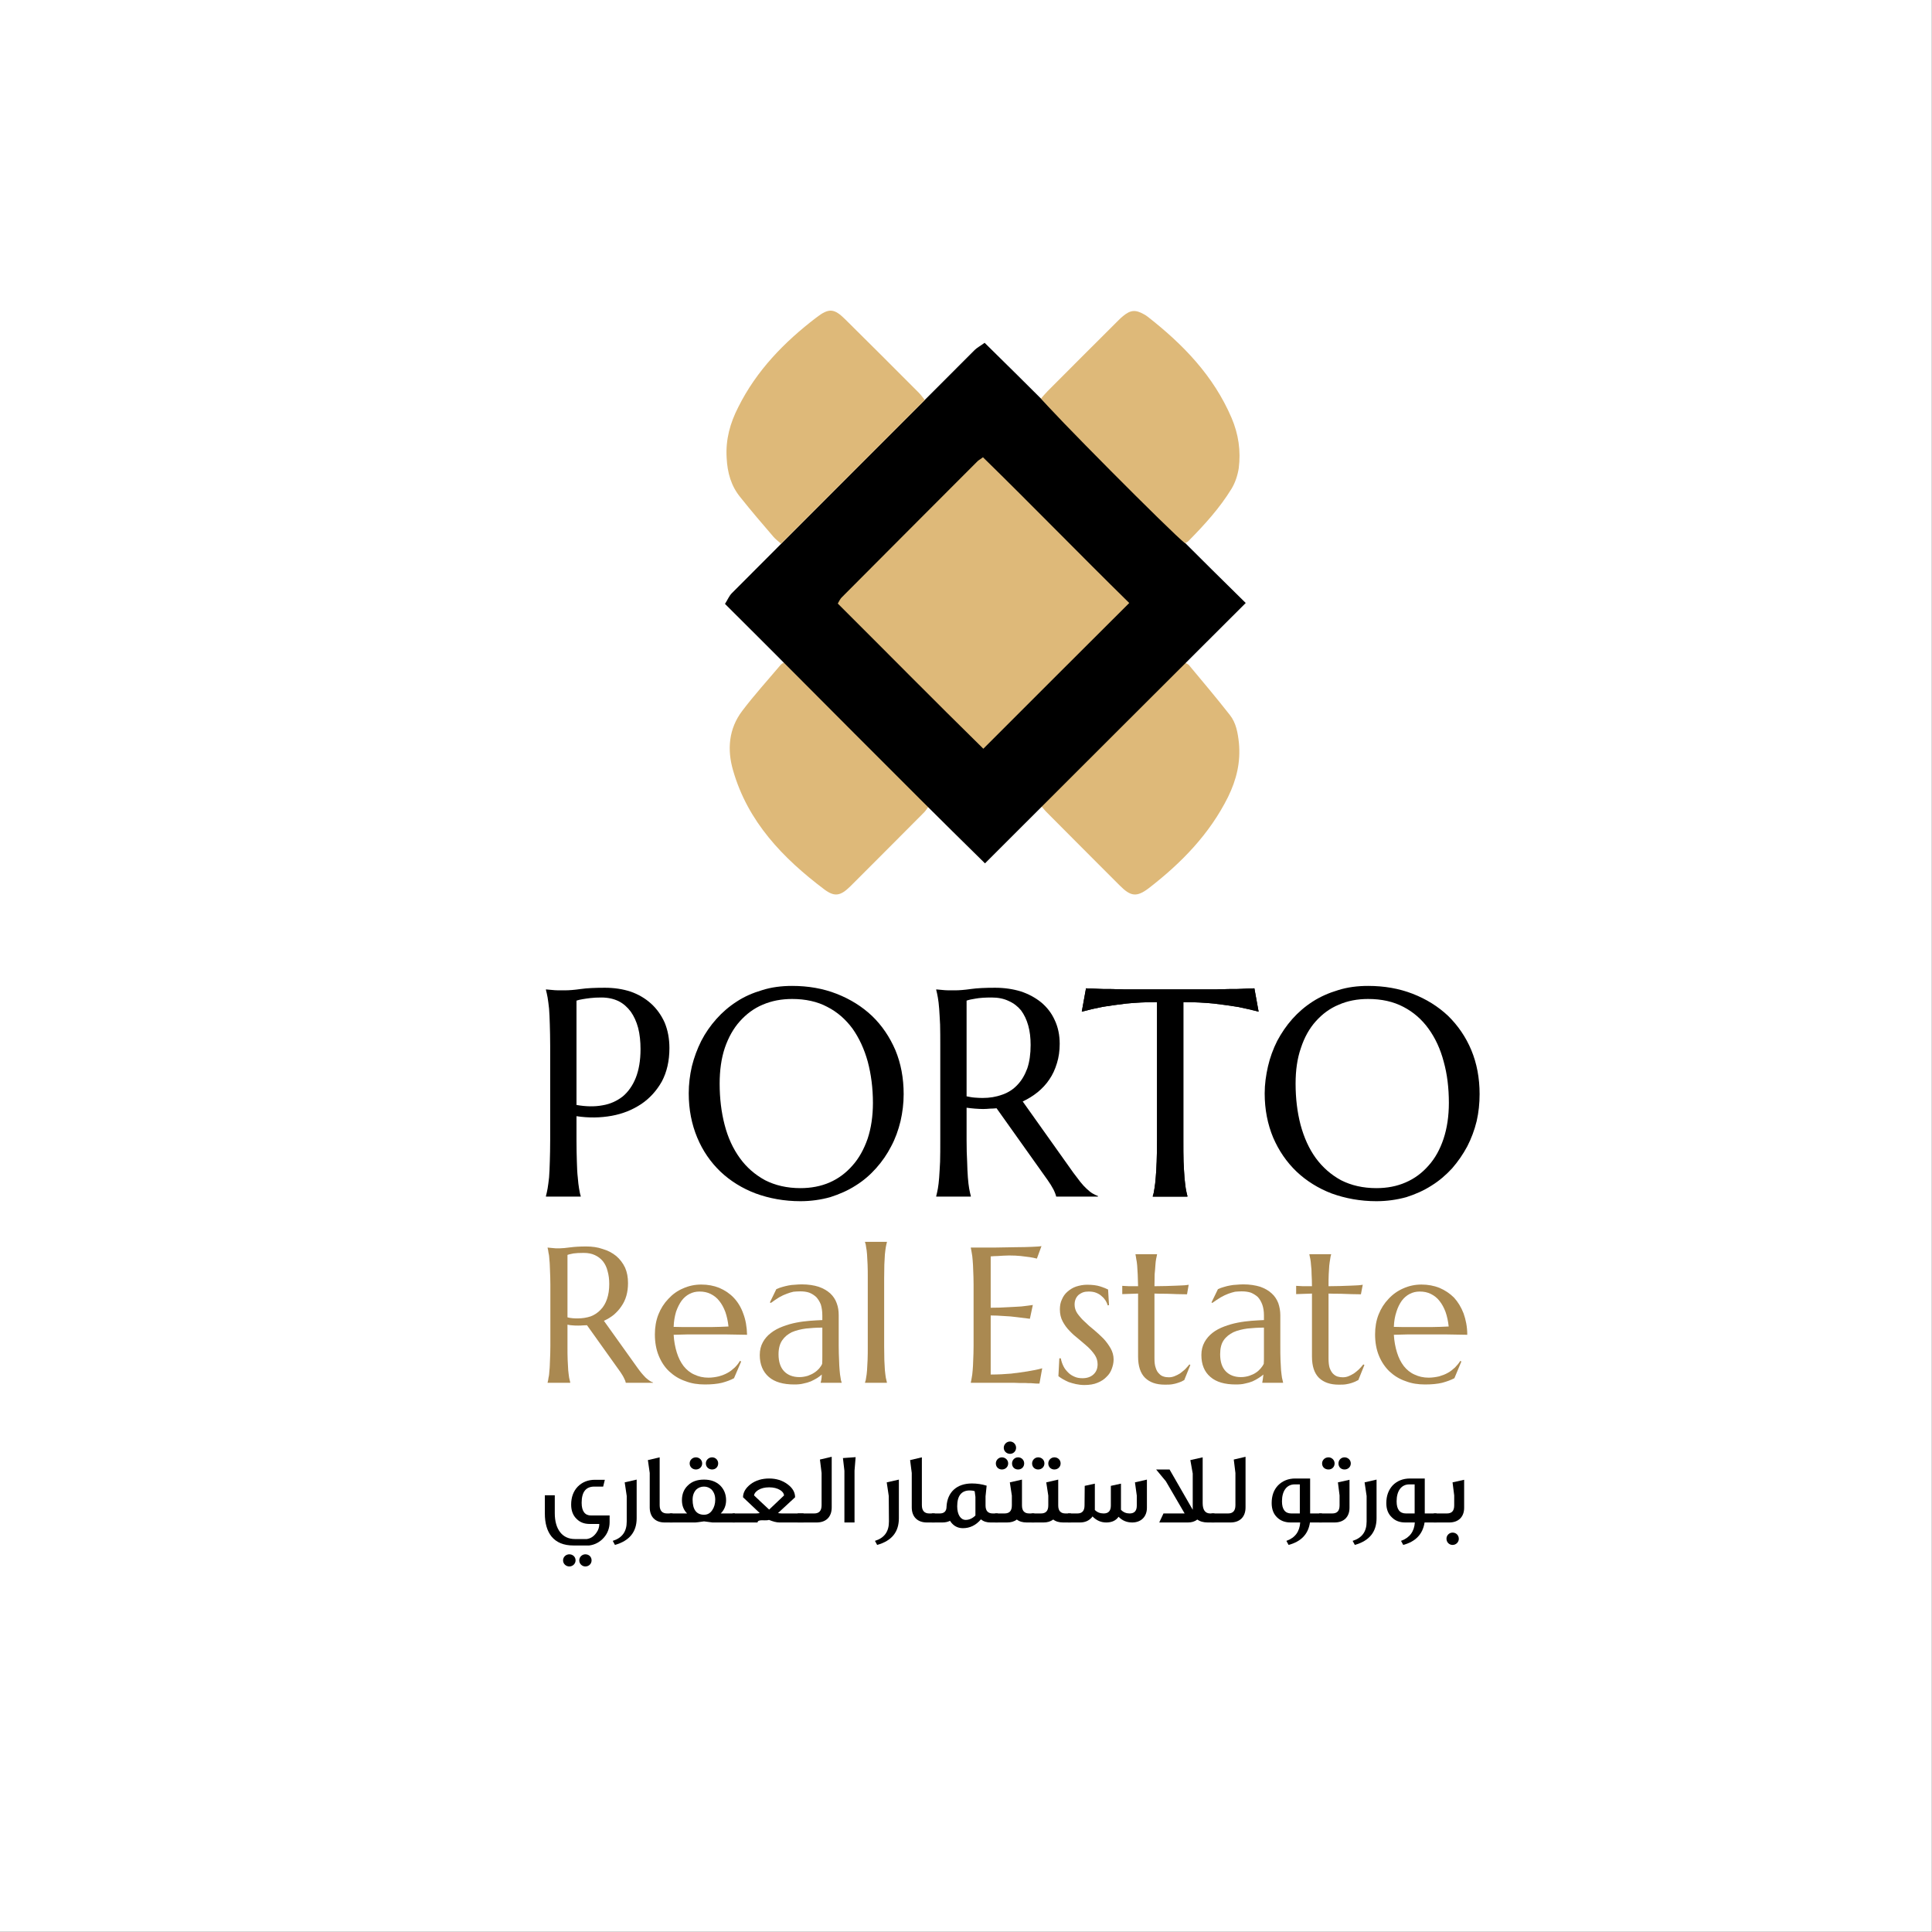
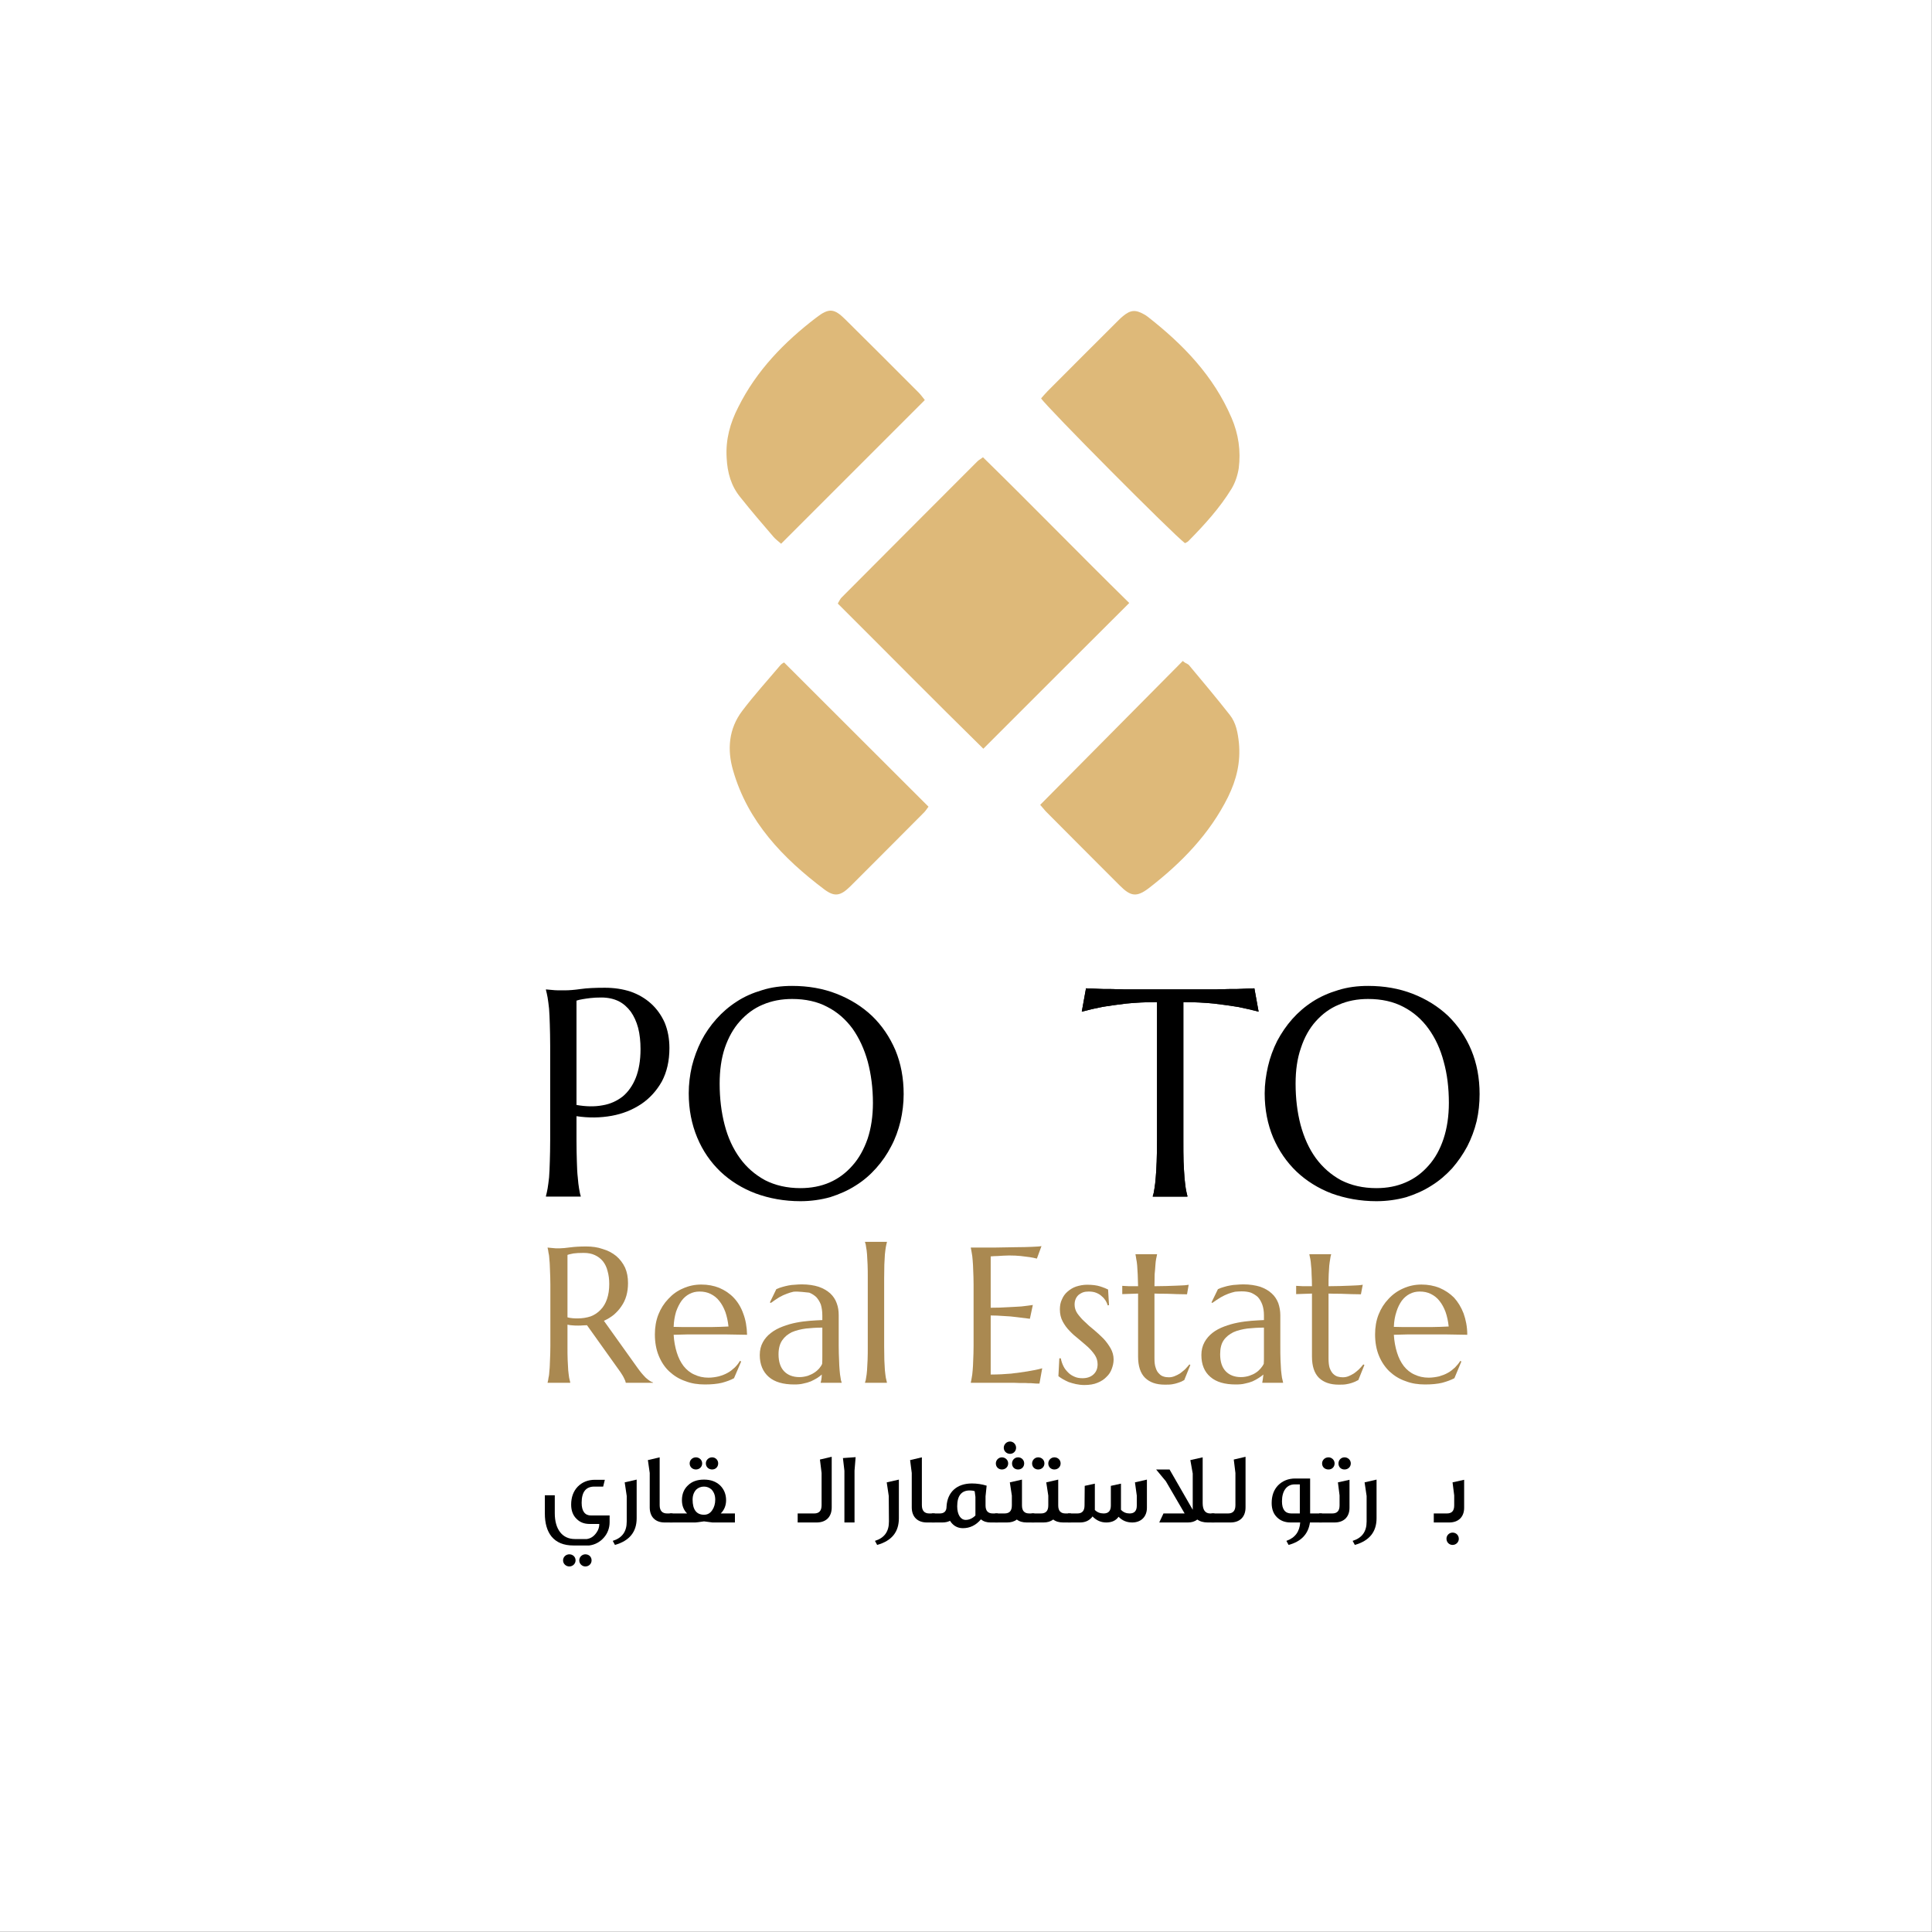
<svg xmlns="http://www.w3.org/2000/svg" fill="none" fill-rule="evenodd" stroke="black" stroke-width="0.501" stroke-linejoin="bevel" stroke-miterlimit="10" font-family="Times New Roman" font-size="16" style="font-variant-ligatures:none" version="1.1" overflow="visible" width="104.996pt" height="104.995pt" viewBox="1230.82 -5851.18 104.996 104.995">
  <rect x="1230.82" y="-5851.18" width="104.996" height="104.995" fill="#333333" stroke="none" />
  <defs>
	</defs>
  <g id="Page background" transform="scale(1 -1)" />
  <g id="MouseOff" transform="scale(1 -1)">
    <g id="Group" stroke-linejoin="miter" stroke-linecap="round" stroke="none">
      <rect x="-52.497" y="-52.498" width="104.994" height="104.996" transform="translate(1283.31 5798.69) rotate(90)" fill="#ffffff" stroke-width="0.131" />
      <g id="Group_1" fill-rule="nonzero" stroke-width="0.069">
        <path d="M 1273.43,5815.18 C 1276.07,5812.55 1278.65,5809.96 1281.28,5807.34 C 1281.22,5807.27 1281.14,5807.13 1281.04,5807.03 C 1279.71,5805.69 1278.37,5804.35 1277.03,5803.01 C 1276.5,5802.49 1276.18,5802.42 1275.61,5802.85 C 1273.37,5804.54 1271.46,5806.52 1270.66,5809.31 C 1270.33,5810.44 1270.42,5811.58 1271.16,5812.55 C 1271.81,5813.41 1272.53,5814.2 1273.23,5815.03 C 1273.29,5815.1 1273.38,5815.15 1273.43,5815.18 Z" fill="#deb979" marker-start="none" marker-end="none" />
        <path d="M 1287.35,5807.44 C 1289.96,5810.07 1292.53,5812.67 1295.1,5815.26 C 1295.14,5815.22 1295.19,5815.19 1295.23,5815.16 C 1295.3,5815.12 1295.38,5815.09 1295.43,5815.04 C 1296.18,5814.14 1296.94,5813.24 1297.66,5812.32 C 1298,5811.89 1298.09,5811.35 1298.15,5810.81 C 1298.25,5809.76 1298.02,5808.81 1297.56,5807.87 C 1296.55,5805.84 1295.01,5804.27 1293.25,5802.91 C 1292.59,5802.41 1292.27,5802.46 1291.68,5803.05 C 1290.36,5804.37 1289.04,5805.69 1287.72,5807.02 C 1287.62,5807.11 1287.54,5807.23 1287.35,5807.44 Z" fill="#deb979" marker-start="none" marker-end="none" />
-         <path d="M 1298.52,5818.41 C 1293.75,5813.65 1289.1,5809.01 1284.35,5804.26 C 1279.55,5808.97 1274.93,5813.68 1270.22,5818.36 C 1270.37,5818.6 1270.45,5818.8 1270.59,5818.94 C 1274.99,5823.35 1279.39,5827.76 1283.79,5832.16 C 1283.91,5832.28 1284.07,5832.36 1284.33,5832.55 C 1289.05,5827.92 1293.65,5823.19 1298.52,5818.41 Z" fill="#000000" marker-start="none" marker-end="none" />
        <path d="M 1292.19,5818.41 C 1289.52,5815.75 1286.92,5813.15 1284.26,5810.49 C 1281.57,5813.13 1278.98,5815.76 1276.35,5818.38 C 1276.43,5818.52 1276.48,5818.63 1276.56,5818.71 C 1279.01,5821.18 1281.48,5823.64 1283.94,5826.11 C 1284.01,5826.18 1284.1,5826.22 1284.24,5826.33 C 1286.89,5823.74 1289.46,5821.09 1292.19,5818.41 Z" fill="#deb979" marker-start="none" marker-end="none" />
        <path d="M 1295.22,5821.66 C 1294.57,5822.14 1287.65,5829.11 1287.4,5829.53 C 1287.51,5829.65 1287.62,5829.79 1287.75,5829.92 C 1289.02,5831.2 1290.31,5832.48 1291.59,5833.76 C 1291.67,5833.84 1291.76,5833.93 1291.85,5834 C 1292.26,5834.34 1292.53,5834.36 1292.99,5834.1 C 1293.06,5834.06 1293.13,5834.02 1293.19,5833.97 C 1295.11,5832.47 1296.77,5830.76 1297.75,5828.47 C 1298.13,5827.58 1298.26,5826.67 1298.14,5825.73 C 1298.08,5825.35 1297.95,5824.95 1297.75,5824.62 C 1297.1,5823.56 1296.27,5822.65 1295.4,5821.77 C 1295.36,5821.73 1295.3,5821.7 1295.22,5821.66 Z" fill="#deb979" marker-start="none" marker-end="none" />
        <path d="M 1281.08,5829.44 C 1278.46,5826.82 1275.88,5824.24 1273.27,5821.63 C 1273.09,5821.79 1272.96,5821.88 1272.86,5822 C 1272.25,5822.71 1271.64,5823.42 1271.06,5824.15 C 1270.55,5824.77 1270.35,5825.49 1270.31,5826.3 C 1270.25,5827.3 1270.5,5828.19 1270.94,5829.05 C 1271.93,5831.04 1273.44,5832.59 1275.18,5833.92 C 1275.88,5834.46 1276.16,5834.42 1276.78,5833.8 C 1278.11,5832.49 1279.43,5831.16 1280.75,5829.84 C 1280.85,5829.74 1280.93,5829.63 1281.08,5829.44 Z" fill="#deb979" marker-start="none" marker-end="none" />
        <path d="M 1260.49,5797.41 C 1260.6,5797.4 1260.7,5797.39 1260.82,5797.38 C 1260.92,5797.37 1261.03,5797.36 1261.15,5797.36 C 1261.28,5797.36 1261.41,5797.36 1261.54,5797.36 C 1261.74,5797.36 1262.02,5797.38 1262.37,5797.43 C 1262.71,5797.48 1263.16,5797.5 1263.69,5797.5 C 1264.2,5797.5 1264.66,5797.43 1265.09,5797.29 C 1265.52,5797.14 1265.89,5796.92 1266.2,5796.64 C 1266.51,5796.36 1266.76,5796.01 1266.94,5795.61 C 1267.11,5795.2 1267.2,5794.74 1267.2,5794.22 C 1267.2,5793.52 1267.06,5792.92 1266.79,5792.41 C 1266.51,5791.91 1266.13,5791.49 1265.67,5791.18 C 1265.2,5790.87 1264.67,5790.65 1264.06,5790.54 C 1263.45,5790.43 1262.81,5790.42 1262.15,5790.52 L 1262.15,5789.22 C 1262.15,5788.77 1262.16,5788.38 1262.17,5788.05 C 1262.18,5787.72 1262.19,5787.43 1262.22,5787.19 C 1262.24,5786.95 1262.26,5786.75 1262.29,5786.59 C 1262.32,5786.43 1262.34,5786.29 1262.38,5786.18 L 1262.38,5786.15 L 1260.49,5786.15 L 1260.49,5786.18 C 1260.52,5786.29 1260.55,5786.43 1260.58,5786.59 C 1260.61,5786.75 1260.63,5786.95 1260.66,5787.19 C 1260.68,5787.43 1260.69,5787.72 1260.7,5788.05 C 1260.71,5788.38 1260.72,5788.77 1260.72,5789.22 L 1260.72,5794.33 C 1260.72,5794.77 1260.71,5795.16 1260.7,5795.5 C 1260.69,5795.83 1260.68,5796.12 1260.66,5796.36 C 1260.63,5796.61 1260.61,5796.81 1260.58,5796.97 C 1260.55,5797.13 1260.52,5797.27 1260.49,5797.38 L 1260.49,5797.41 Z M 1262.15,5791.13 C 1262.66,5791.04 1263.13,5791.03 1263.56,5791.11 C 1263.99,5791.18 1264.35,5791.35 1264.66,5791.59 C 1264.96,5791.84 1265.2,5792.18 1265.37,5792.6 C 1265.54,5793.03 1265.63,5793.55 1265.63,5794.16 C 1265.63,5794.58 1265.59,5794.97 1265.5,5795.32 C 1265.41,5795.66 1265.27,5795.96 1265.1,5796.2 C 1264.92,5796.44 1264.7,5796.64 1264.44,5796.77 C 1264.17,5796.9 1263.86,5796.97 1263.5,5796.97 C 1263.28,5796.97 1263.08,5796.96 1262.91,5796.94 C 1262.74,5796.92 1262.6,5796.9 1262.49,5796.88 C 1262.35,5796.86 1262.24,5796.83 1262.15,5796.8 L 1262.15,5791.13 Z" fill="#000000" marker-start="none" marker-end="none" />
        <path d="M 1273.87,5797.6 C 1274.74,5797.6 1275.55,5797.46 1276.29,5797.17 C 1277.03,5796.88 1277.67,5796.48 1278.21,5795.97 C 1278.75,5795.45 1279.17,5794.83 1279.48,5794.11 C 1279.78,5793.39 1279.93,5792.59 1279.93,5791.72 C 1279.93,5791.22 1279.87,5790.73 1279.76,5790.25 C 1279.64,5789.76 1279.48,5789.31 1279.25,5788.88 C 1279.03,5788.45 1278.76,5788.06 1278.43,5787.69 C 1278.11,5787.33 1277.74,5787.01 1277.32,5786.75 C 1276.9,5786.48 1276.44,5786.28 1275.94,5786.12 C 1275.44,5785.98 1274.89,5785.9 1274.32,5785.9 C 1273.44,5785.9 1272.63,5786.05 1271.89,5786.32 C 1271.15,5786.6 1270.51,5787 1269.97,5787.51 C 1269.43,5788.03 1269.01,5788.64 1268.71,5789.36 C 1268.41,5790.08 1268.25,5790.88 1268.25,5791.76 C 1268.25,5792.26 1268.31,5792.75 1268.42,5793.23 C 1268.54,5793.71 1268.71,5794.17 1268.93,5794.61 C 1269.15,5795.04 1269.43,5795.44 1269.75,5795.8 C 1270.07,5796.16 1270.44,5796.48 1270.86,5796.75 C 1271.27,5797.02 1271.73,5797.22 1272.24,5797.37 C 1272.74,5797.53 1273.29,5797.6 1273.87,5797.6 Z M 1274.32,5786.61 C 1274.89,5786.61 1275.43,5786.71 1275.91,5786.92 C 1276.39,5787.13 1276.8,5787.44 1277.15,5787.84 C 1277.5,5788.23 1277.77,5788.72 1277.97,5789.29 C 1278.16,5789.86 1278.26,5790.52 1278.26,5791.24 C 1278.26,5792.05 1278.16,5792.8 1277.98,5793.48 C 1277.79,5794.17 1277.51,5794.77 1277.15,5795.28 C 1276.78,5795.78 1276.33,5796.18 1275.78,5796.46 C 1275.24,5796.75 1274.59,5796.89 1273.87,5796.89 C 1273.29,5796.89 1272.76,5796.79 1272.27,5796.58 C 1271.79,5796.38 1271.38,5796.07 1271.03,5795.68 C 1270.68,5795.29 1270.41,5794.81 1270.21,5794.23 C 1270.02,5793.66 1269.93,5793.01 1269.93,5792.29 C 1269.93,5791.49 1270.02,5790.74 1270.2,5790.05 C 1270.38,5789.35 1270.66,5788.75 1271.03,5788.24 C 1271.39,5787.74 1271.85,5787.34 1272.4,5787.04 C 1272.95,5786.76 1273.59,5786.61 1274.32,5786.61 Z" fill="#000000" marker-start="none" marker-end="none" />
-         <path d="M 1283.35,5789.22 C 1283.35,5788.77 1283.36,5788.38 1283.38,5788.05 C 1283.39,5787.72 1283.4,5787.43 1283.42,5787.19 C 1283.44,5786.95 1283.46,5786.75 1283.49,5786.59 C 1283.52,5786.43 1283.55,5786.29 1283.58,5786.18 L 1283.58,5786.15 L 1281.7,5786.15 L 1281.7,5786.18 C 1281.73,5786.29 1281.76,5786.43 1281.79,5786.59 C 1281.82,5786.75 1281.84,5786.95 1281.86,5787.19 C 1281.88,5787.43 1281.89,5787.72 1281.91,5788.05 C 1281.92,5788.38 1281.92,5788.77 1281.92,5789.22 L 1281.92,5794.33 C 1281.92,5794.77 1281.92,5795.16 1281.91,5795.5 C 1281.89,5795.83 1281.88,5796.12 1281.86,5796.36 C 1281.84,5796.6 1281.82,5796.8 1281.79,5796.96 C 1281.76,5797.13 1281.73,5797.27 1281.7,5797.38 L 1281.7,5797.41 L 1282.03,5797.38 C 1282.13,5797.37 1282.24,5797.36 1282.36,5797.36 C 1282.48,5797.36 1282.61,5797.36 1282.75,5797.36 C 1282.94,5797.36 1283.22,5797.38 1283.57,5797.43 C 1283.92,5797.48 1284.36,5797.5 1284.9,5797.5 C 1285.41,5797.5 1285.87,5797.43 1286.3,5797.3 C 1286.72,5797.16 1287.09,5796.96 1287.41,5796.7 C 1287.72,5796.44 1287.97,5796.12 1288.14,5795.74 C 1288.32,5795.36 1288.41,5794.93 1288.41,5794.45 C 1288.41,5794.07 1288.36,5793.72 1288.26,5793.4 C 1288.16,5793.07 1288.03,5792.78 1287.85,5792.52 C 1287.68,5792.26 1287.46,5792.03 1287.22,5791.83 C 1286.97,5791.63 1286.7,5791.46 1286.4,5791.32 L 1289.15,5787.45 C 1289.29,5787.26 1289.42,5787.09 1289.53,5786.95 C 1289.65,5786.8 1289.76,5786.68 1289.87,5786.58 C 1289.98,5786.48 1290.08,5786.39 1290.18,5786.33 C 1290.28,5786.27 1290.38,5786.22 1290.49,5786.18 L 1290.49,5786.15 L 1288.22,5786.15 C 1288.2,5786.24 1288.15,5786.38 1288.07,5786.54 C 1287.98,5786.71 1287.88,5786.87 1287.76,5787.04 L 1284.98,5790.95 C 1284.86,5790.94 1284.74,5790.93 1284.62,5790.93 C 1284.5,5790.92 1284.38,5790.91 1284.25,5790.91 C 1284.11,5790.91 1283.96,5790.92 1283.81,5790.93 C 1283.66,5790.94 1283.51,5790.96 1283.35,5790.98 L 1283.35,5789.22 Z M 1283.35,5791.6 C 1283.5,5791.57 1283.64,5791.54 1283.79,5791.53 C 1283.93,5791.52 1284.08,5791.51 1284.21,5791.51 C 1284.61,5791.51 1284.96,5791.57 1285.29,5791.69 C 1285.61,5791.8 1285.89,5791.98 1286.12,5792.23 C 1286.35,5792.47 1286.52,5792.77 1286.65,5793.12 C 1286.77,5793.48 1286.83,5793.9 1286.83,5794.39 C 1286.83,5794.78 1286.79,5795.13 1286.7,5795.45 C 1286.61,5795.77 1286.48,5796.04 1286.31,5796.27 C 1286.13,5796.49 1285.91,5796.66 1285.64,5796.78 C 1285.37,5796.91 1285.06,5796.97 1284.71,5796.97 C 1284.34,5796.97 1284.06,5796.95 1283.84,5796.91 C 1283.63,5796.88 1283.46,5796.84 1283.35,5796.8 L 1283.35,5791.6 Z" fill="#000000" marker-start="none" marker-end="none" />
        <path d="M 1293.7,5796.72 C 1293.08,5796.72 1292.52,5796.69 1292.02,5796.64 C 1291.53,5796.58 1291.09,5796.52 1290.73,5796.46 C 1290.32,5796.38 1289.94,5796.29 1289.61,5796.2 L 1289.84,5797.47 C 1289.9,5797.46 1290,5797.46 1290.12,5797.46 C 1290.25,5797.45 1290.39,5797.45 1290.54,5797.44 C 1290.7,5797.43 1290.86,5797.43 1291.03,5797.43 C 1291.2,5797.43 1291.36,5797.43 1291.51,5797.42 C 1291.67,5797.42 1291.8,5797.42 1291.92,5797.41 C 1292.04,5797.41 1292.12,5797.41 1292.17,5797.41 L 1296.66,5797.41 C 1296.71,5797.41 1296.8,5797.41 1296.91,5797.41 C 1297.03,5797.42 1297.17,5797.42 1297.31,5797.42 C 1297.47,5797.43 1297.63,5797.43 1297.8,5797.43 C 1297.97,5797.43 1298.13,5797.43 1298.29,5797.44 C 1298.44,5797.45 1298.58,5797.45 1298.71,5797.46 C 1298.83,5797.46 1298.93,5797.46 1298.99,5797.47 L 1299.22,5796.2 C 1298.88,5796.29 1298.5,5796.38 1298.09,5796.46 C 1297.72,5796.52 1297.3,5796.58 1296.8,5796.64 C 1296.3,5796.69 1295.74,5796.72 1295.13,5796.72 L 1295.13,5789.22 C 1295.13,5788.77 1295.13,5788.38 1295.14,5788.05 C 1295.16,5787.72 1295.17,5787.43 1295.19,5787.19 C 1295.21,5786.95 1295.24,5786.75 1295.26,5786.59 C 1295.29,5786.43 1295.32,5786.29 1295.35,5786.18 L 1295.35,5786.15 L 1293.47,5786.15 L 1293.47,5786.18 C 1293.51,5786.29 1293.54,5786.43 1293.56,5786.59 C 1293.59,5786.75 1293.61,5786.95 1293.63,5787.19 C 1293.65,5787.43 1293.67,5787.72 1293.68,5788.05 C 1293.69,5788.38 1293.7,5788.77 1293.7,5789.22 L 1293.7,5796.72 Z" fill="#000000" marker-start="none" marker-end="none" />
        <path d="M 1305.17,5797.6 C 1306.05,5797.6 1306.85,5797.46 1307.6,5797.17 C 1308.34,5796.88 1308.98,5796.48 1309.52,5795.97 C 1310.05,5795.45 1310.48,5794.83 1310.78,5794.11 C 1311.08,5793.39 1311.23,5792.59 1311.23,5791.72 C 1311.23,5791.22 1311.18,5790.73 1311.07,5790.25 C 1310.95,5789.76 1310.78,5789.31 1310.56,5788.88 C 1310.33,5788.45 1310.06,5788.06 1309.74,5787.69 C 1309.41,5787.33 1309.04,5787.01 1308.62,5786.75 C 1308.2,5786.48 1307.75,5786.28 1307.25,5786.12 C 1306.74,5785.98 1306.2,5785.9 1305.62,5785.9 C 1304.75,5785.9 1303.94,5786.05 1303.19,5786.32 C 1302.46,5786.6 1301.82,5787 1301.28,5787.51 C 1300.74,5788.03 1300.32,5788.64 1300.01,5789.36 C 1299.71,5790.08 1299.55,5790.88 1299.55,5791.76 C 1299.55,5792.26 1299.62,5792.75 1299.73,5793.23 C 1299.84,5793.71 1300.01,5794.17 1300.23,5794.61 C 1300.46,5795.04 1300.73,5795.44 1301.05,5795.8 C 1301.37,5796.16 1301.74,5796.48 1302.16,5796.75 C 1302.58,5797.02 1303.04,5797.22 1303.54,5797.37 C 1304.05,5797.53 1304.59,5797.6 1305.17,5797.6 Z M 1305.62,5786.61 C 1306.2,5786.61 1306.73,5786.71 1307.21,5786.92 C 1307.7,5787.13 1308.11,5787.44 1308.46,5787.84 C 1308.81,5788.23 1309.08,5788.72 1309.27,5789.29 C 1309.46,5789.86 1309.56,5790.52 1309.56,5791.24 C 1309.56,5792.05 1309.47,5792.8 1309.28,5793.48 C 1309.1,5794.17 1308.82,5794.77 1308.45,5795.28 C 1308.09,5795.78 1307.63,5796.18 1307.09,5796.46 C 1306.54,5796.75 1305.9,5796.89 1305.17,5796.89 C 1304.59,5796.89 1304.06,5796.79 1303.58,5796.58 C 1303.09,5796.38 1302.68,5796.07 1302.33,5795.68 C 1301.98,5795.29 1301.71,5794.81 1301.52,5794.23 C 1301.32,5793.66 1301.23,5793.01 1301.23,5792.29 C 1301.23,5791.49 1301.32,5790.74 1301.5,5790.05 C 1301.69,5789.35 1301.96,5788.75 1302.33,5788.24 C 1302.7,5787.74 1303.15,5787.34 1303.7,5787.04 C 1304.25,5786.76 1304.89,5786.61 1305.62,5786.61 Z" fill="#000000" marker-start="none" marker-end="none" />
        <path d="M 1261.66,5778.03 C 1261.66,5777.74 1261.66,5777.49 1261.67,5777.27 C 1261.68,5777.06 1261.69,5776.87 1261.7,5776.71 C 1261.72,5776.55 1261.73,5776.42 1261.75,5776.31 C 1261.77,5776.21 1261.79,5776.12 1261.81,5776.05 L 1261.81,5776.03 L 1260.58,5776.03 L 1260.58,5776.05 C 1260.6,5776.12 1260.62,5776.21 1260.63,5776.31 C 1260.66,5776.42 1260.67,5776.55 1260.68,5776.71 C 1260.7,5776.87 1260.7,5777.06 1260.71,5777.27 C 1260.72,5777.48 1260.73,5777.74 1260.73,5778.03 L 1260.73,5781.37 C 1260.73,5781.66 1260.72,5781.91 1260.71,5782.13 C 1260.7,5782.34 1260.7,5782.53 1260.68,5782.69 C 1260.67,5782.85 1260.66,5782.98 1260.63,5783.09 C 1260.62,5783.19 1260.6,5783.29 1260.58,5783.36 L 1260.58,5783.38 L 1260.79,5783.36 C 1260.86,5783.35 1260.93,5783.35 1261.01,5783.34 C 1261.09,5783.34 1261.18,5783.34 1261.26,5783.34 C 1261.39,5783.34 1261.57,5783.36 1261.8,5783.39 C 1262.03,5783.42 1262.32,5783.44 1262.67,5783.44 C 1263,5783.44 1263.3,5783.4 1263.58,5783.3 C 1263.86,5783.22 1264.1,5783.09 1264.31,5782.92 C 1264.51,5782.75 1264.67,5782.54 1264.79,5782.29 C 1264.9,5782.04 1264.95,5781.76 1264.95,5781.45 C 1264.95,5781.2 1264.92,5780.97 1264.86,5780.76 C 1264.8,5780.55 1264.71,5780.36 1264.59,5780.19 C 1264.48,5780.02 1264.34,5779.87 1264.18,5779.73 C 1264.02,5779.6 1263.84,5779.49 1263.64,5779.4 L 1265.44,5776.88 C 1265.53,5776.75 1265.61,5776.65 1265.69,5776.55 C 1265.77,5776.46 1265.84,5776.38 1265.91,5776.31 C 1265.98,5776.25 1266.05,5776.19 1266.11,5776.15 C 1266.18,5776.1 1266.24,5776.07 1266.31,5776.05 L 1266.31,5776.03 L 1264.83,5776.03 C 1264.82,5776.09 1264.79,5776.18 1264.73,5776.29 C 1264.68,5776.4 1264.61,5776.5 1264.54,5776.61 L 1262.72,5779.16 C 1262.64,5779.16 1262.56,5779.15 1262.48,5779.15 C 1262.41,5779.14 1262.33,5779.14 1262.24,5779.14 C 1262.15,5779.14 1262.05,5779.14 1261.96,5779.15 C 1261.86,5779.15 1261.76,5779.17 1261.66,5779.19 L 1261.66,5778.03 Z M 1261.66,5779.59 C 1261.75,5779.56 1261.85,5779.55 1261.94,5779.54 C 1262.04,5779.53 1262.13,5779.53 1262.22,5779.53 C 1262.47,5779.53 1262.71,5779.57 1262.92,5779.64 C 1263.13,5779.72 1263.31,5779.84 1263.46,5780 C 1263.61,5780.15 1263.73,5780.35 1263.81,5780.59 C 1263.89,5780.82 1263.93,5781.09 1263.93,5781.4 C 1263.93,5781.66 1263.9,5781.89 1263.84,5782.1 C 1263.79,5782.31 1263.7,5782.49 1263.59,5782.63 C 1263.47,5782.78 1263.32,5782.89 1263.15,5782.97 C 1262.98,5783.05 1262.78,5783.09 1262.54,5783.09 C 1262.3,5783.09 1262.12,5783.08 1261.98,5783.06 C 1261.84,5783.03 1261.73,5783.01 1261.66,5782.98 L 1261.66,5779.59 Z" fill="#aa8951" marker-start="none" marker-end="none" />
        <path d="M 1269.13,5775.94 C 1268.75,5775.94 1268.4,5775.99 1268.07,5776.12 C 1267.74,5776.23 1267.45,5776.41 1267.2,5776.64 C 1266.95,5776.87 1266.76,5777.16 1266.62,5777.5 C 1266.48,5777.84 1266.41,5778.23 1266.41,5778.66 C 1266.41,5779.05 1266.47,5779.41 1266.6,5779.74 C 1266.73,5780.07 1266.91,5780.35 1267.14,5780.59 C 1267.37,5780.84 1267.63,5781.03 1267.94,5781.16 C 1268.25,5781.3 1268.58,5781.37 1268.93,5781.37 C 1269.29,5781.37 1269.61,5781.31 1269.91,5781.19 C 1270.21,5781.06 1270.47,5780.89 1270.69,5780.66 C 1270.91,5780.43 1271.09,5780.14 1271.21,5779.8 C 1271.34,5779.46 1271.41,5779.08 1271.42,5778.64 C 1271.04,5778.65 1270.65,5778.65 1270.27,5778.66 C 1269.88,5778.66 1269.48,5778.66 1269.06,5778.66 C 1268.76,5778.66 1268.47,5778.66 1268.19,5778.66 C 1267.91,5778.65 1267.66,5778.65 1267.43,5778.64 C 1267.45,5778.29 1267.51,5777.97 1267.6,5777.68 C 1267.69,5777.39 1267.81,5777.15 1267.97,5776.94 C 1268.13,5776.74 1268.32,5776.58 1268.55,5776.48 C 1268.78,5776.37 1269.03,5776.31 1269.32,5776.31 C 1269.52,5776.31 1269.71,5776.34 1269.88,5776.38 C 1270.06,5776.43 1270.22,5776.49 1270.36,5776.57 C 1270.51,5776.65 1270.63,5776.75 1270.75,5776.86 C 1270.86,5776.97 1270.96,5777.09 1271.03,5777.22 L 1271.1,5777.19 L 1270.71,5776.28 C 1270.53,5776.18 1270.31,5776.1 1270.05,5776.03 C 1269.8,5775.97 1269.49,5775.94 1269.13,5775.94 Z M 1268.45,5779.06 C 1268.79,5779.06 1269.13,5779.06 1269.48,5779.06 C 1269.82,5779.07 1270.13,5779.07 1270.41,5779.09 C 1270.38,5779.38 1270.32,5779.65 1270.24,5779.88 C 1270.15,5780.12 1270.04,5780.32 1269.91,5780.48 C 1269.78,5780.65 1269.62,5780.77 1269.44,5780.86 C 1269.26,5780.95 1269.06,5780.99 1268.84,5780.99 C 1268.64,5780.99 1268.46,5780.95 1268.29,5780.86 C 1268.13,5780.78 1267.98,5780.65 1267.86,5780.49 C 1267.74,5780.32 1267.64,5780.12 1267.56,5779.89 C 1267.49,5779.65 1267.44,5779.38 1267.43,5779.07 C 1267.58,5779.07 1267.75,5779.06 1267.92,5779.06 L 1268.45,5779.06 Z" fill="#aa8951" marker-start="none" marker-end="none" />
-         <path d="M 1272.11,5777.54 C 1272.11,5777.81 1272.17,5778.04 1272.28,5778.24 C 1272.39,5778.44 1272.54,5778.61 1272.73,5778.75 C 1272.91,5778.89 1273.12,5779 1273.36,5779.09 C 1273.59,5779.18 1273.84,5779.25 1274.09,5779.3 C 1274.34,5779.35 1274.59,5779.38 1274.83,5779.4 C 1275.08,5779.42 1275.31,5779.43 1275.51,5779.44 L 1275.51,5779.69 C 1275.51,5779.92 1275.48,5780.11 1275.43,5780.28 C 1275.37,5780.44 1275.28,5780.58 1275.18,5780.69 C 1275.07,5780.79 1274.95,5780.87 1274.8,5780.93 C 1274.65,5780.98 1274.49,5781 1274.31,5781 C 1274.18,5781 1274.06,5780.99 1273.94,5780.98 C 1273.82,5780.95 1273.7,5780.92 1273.58,5780.87 C 1273.44,5780.82 1273.31,5780.76 1273.17,5780.68 C 1273.03,5780.59 1272.87,5780.49 1272.71,5780.37 L 1272.66,5780.4 L 1273.01,5781.12 C 1273.12,5781.17 1273.23,5781.21 1273.34,5781.24 C 1273.45,5781.27 1273.56,5781.3 1273.67,5781.32 C 1273.78,5781.34 1273.9,5781.36 1274.02,5781.36 C 1274.14,5781.37 1274.26,5781.38 1274.39,5781.38 C 1274.75,5781.38 1275.06,5781.33 1275.31,5781.25 C 1275.57,5781.16 1275.77,5781.04 1275.94,5780.89 C 1276.1,5780.74 1276.22,5780.56 1276.29,5780.36 C 1276.37,5780.15 1276.4,5779.94 1276.4,5779.7 L 1276.4,5778.03 C 1276.4,5777.74 1276.41,5777.49 1276.42,5777.27 C 1276.42,5777.06 1276.44,5776.87 1276.45,5776.71 C 1276.46,5776.55 1276.48,5776.42 1276.5,5776.31 C 1276.51,5776.21 1276.53,5776.12 1276.56,5776.05 L 1276.56,5776.03 L 1275.42,5776.03 L 1275.42,5776.05 C 1275.44,5776.1 1275.45,5776.17 1275.46,5776.23 C 1275.47,5776.3 1275.48,5776.38 1275.48,5776.48 C 1275.41,5776.42 1275.33,5776.35 1275.23,5776.29 C 1275.13,5776.23 1275.02,5776.17 1274.89,5776.11 C 1274.77,5776.06 1274.63,5776.02 1274.48,5775.99 C 1274.33,5775.95 1274.16,5775.94 1273.98,5775.94 C 1273.39,5775.94 1272.92,5776.07 1272.6,5776.35 C 1272.28,5776.63 1272.11,5777.03 1272.11,5777.54 Z M 1275.51,5779.03 C 1275.2,5779.03 1274.9,5779.01 1274.62,5778.98 C 1274.33,5778.94 1274.08,5778.88 1273.85,5778.78 C 1273.63,5778.67 1273.46,5778.53 1273.33,5778.34 C 1273.2,5778.15 1273.13,5777.9 1273.13,5777.58 C 1273.13,5777.18 1273.23,5776.87 1273.43,5776.66 C 1273.63,5776.45 1273.91,5776.34 1274.27,5776.34 C 1274.43,5776.34 1274.58,5776.37 1274.72,5776.41 C 1274.85,5776.46 1274.97,5776.51 1275.07,5776.58 C 1275.18,5776.65 1275.27,5776.73 1275.34,5776.81 C 1275.41,5776.9 1275.47,5776.98 1275.5,5777.06 C 1275.51,5777.19 1275.51,5777.33 1275.51,5777.49 L 1275.51,5778.03 L 1275.51,5779.03 Z" fill="#aa8951" marker-start="none" marker-end="none" />
+         <path d="M 1272.11,5777.54 C 1272.11,5777.81 1272.17,5778.04 1272.28,5778.24 C 1272.39,5778.44 1272.54,5778.61 1272.73,5778.75 C 1272.91,5778.89 1273.12,5779 1273.36,5779.09 C 1273.59,5779.18 1273.84,5779.25 1274.09,5779.3 C 1274.34,5779.35 1274.59,5779.38 1274.83,5779.4 C 1275.08,5779.42 1275.31,5779.43 1275.51,5779.44 L 1275.51,5779.69 C 1275.51,5779.92 1275.48,5780.11 1275.43,5780.28 C 1275.37,5780.44 1275.28,5780.58 1275.18,5780.69 C 1275.07,5780.79 1274.95,5780.87 1274.8,5780.93 C 1274.18,5781 1274.06,5780.99 1273.94,5780.98 C 1273.82,5780.95 1273.7,5780.92 1273.58,5780.87 C 1273.44,5780.82 1273.31,5780.76 1273.17,5780.68 C 1273.03,5780.59 1272.87,5780.49 1272.71,5780.37 L 1272.66,5780.4 L 1273.01,5781.12 C 1273.12,5781.17 1273.23,5781.21 1273.34,5781.24 C 1273.45,5781.27 1273.56,5781.3 1273.67,5781.32 C 1273.78,5781.34 1273.9,5781.36 1274.02,5781.36 C 1274.14,5781.37 1274.26,5781.38 1274.39,5781.38 C 1274.75,5781.38 1275.06,5781.33 1275.31,5781.25 C 1275.57,5781.16 1275.77,5781.04 1275.94,5780.89 C 1276.1,5780.74 1276.22,5780.56 1276.29,5780.36 C 1276.37,5780.15 1276.4,5779.94 1276.4,5779.7 L 1276.4,5778.03 C 1276.4,5777.74 1276.41,5777.49 1276.42,5777.27 C 1276.42,5777.06 1276.44,5776.87 1276.45,5776.71 C 1276.46,5776.55 1276.48,5776.42 1276.5,5776.31 C 1276.51,5776.21 1276.53,5776.12 1276.56,5776.05 L 1276.56,5776.03 L 1275.42,5776.03 L 1275.42,5776.05 C 1275.44,5776.1 1275.45,5776.17 1275.46,5776.23 C 1275.47,5776.3 1275.48,5776.38 1275.48,5776.48 C 1275.41,5776.42 1275.33,5776.35 1275.23,5776.29 C 1275.13,5776.23 1275.02,5776.17 1274.89,5776.11 C 1274.77,5776.06 1274.63,5776.02 1274.48,5775.99 C 1274.33,5775.95 1274.16,5775.94 1273.98,5775.94 C 1273.39,5775.94 1272.92,5776.07 1272.6,5776.35 C 1272.28,5776.63 1272.11,5777.03 1272.11,5777.54 Z M 1275.51,5779.03 C 1275.2,5779.03 1274.9,5779.01 1274.62,5778.98 C 1274.33,5778.94 1274.08,5778.88 1273.85,5778.78 C 1273.63,5778.67 1273.46,5778.53 1273.33,5778.34 C 1273.2,5778.15 1273.13,5777.9 1273.13,5777.58 C 1273.13,5777.18 1273.23,5776.87 1273.43,5776.66 C 1273.63,5776.45 1273.91,5776.34 1274.27,5776.34 C 1274.43,5776.34 1274.58,5776.37 1274.72,5776.41 C 1274.85,5776.46 1274.97,5776.51 1275.07,5776.58 C 1275.18,5776.65 1275.27,5776.73 1275.34,5776.81 C 1275.41,5776.9 1275.47,5776.98 1275.5,5777.06 C 1275.51,5777.19 1275.51,5777.33 1275.51,5777.49 L 1275.51,5778.03 L 1275.51,5779.03 Z" fill="#aa8951" marker-start="none" marker-end="none" />
        <path d="M 1277.98,5781.69 C 1277.98,5781.98 1277.98,5782.23 1277.97,5782.45 C 1277.96,5782.66 1277.95,5782.85 1277.94,5783.01 C 1277.93,5783.16 1277.91,5783.3 1277.89,5783.4 C 1277.88,5783.51 1277.86,5783.6 1277.83,5783.67 L 1277.83,5783.69 L 1279.02,5783.69 L 1279.02,5783.67 C 1279,5783.6 1278.98,5783.51 1278.96,5783.4 C 1278.94,5783.3 1278.93,5783.16 1278.91,5783.01 C 1278.9,5782.85 1278.89,5782.66 1278.88,5782.45 C 1278.88,5782.23 1278.87,5781.98 1278.87,5781.69 L 1278.87,5778.03 C 1278.87,5777.74 1278.88,5777.49 1278.88,5777.27 C 1278.89,5777.06 1278.9,5776.87 1278.91,5776.71 C 1278.93,5776.55 1278.94,5776.42 1278.96,5776.31 C 1278.98,5776.21 1279,5776.12 1279.02,5776.05 L 1279.02,5776.03 L 1277.83,5776.03 L 1277.83,5776.05 C 1277.86,5776.12 1277.88,5776.21 1277.89,5776.31 C 1277.91,5776.42 1277.93,5776.55 1277.94,5776.71 C 1277.95,5776.87 1277.96,5777.06 1277.97,5777.27 C 1277.98,5777.49 1277.98,5777.74 1277.98,5778.03 L 1277.98,5781.69 Z" fill="#aa8951" marker-start="none" marker-end="none" />
        <path d="M 1284.85,5783.38 C 1285.27,5783.39 1285.66,5783.39 1286.01,5783.4 C 1286.36,5783.4 1286.66,5783.41 1286.91,5783.42 C 1287.16,5783.43 1287.33,5783.44 1287.42,5783.46 L 1287.17,5782.78 C 1287.05,5782.81 1286.92,5782.84 1286.78,5782.86 C 1286.65,5782.88 1286.48,5782.9 1286.3,5782.92 C 1286.11,5782.94 1285.9,5782.95 1285.66,5782.95 C 1285.57,5782.95 1285.48,5782.94 1285.36,5782.94 C 1285.25,5782.93 1285.14,5782.93 1285.03,5782.92 C 1284.91,5782.92 1284.78,5782.91 1284.66,5782.9 L 1284.66,5780.11 C 1285.01,5780.11 1285.32,5780.12 1285.61,5780.14 C 1285.89,5780.15 1286.13,5780.17 1286.33,5780.18 C 1286.57,5780.21 1286.77,5780.23 1286.95,5780.26 L 1286.79,5779.51 C 1286.55,5779.54 1286.31,5779.57 1286.07,5779.6 C 1285.85,5779.63 1285.62,5779.65 1285.37,5779.66 C 1285.12,5779.68 1284.88,5779.69 1284.66,5779.69 L 1284.66,5776.48 C 1285.06,5776.48 1285.43,5776.5 1285.77,5776.53 C 1286.1,5776.57 1286.4,5776.61 1286.65,5776.65 C 1286.95,5776.7 1287.22,5776.75 1287.46,5776.82 L 1287.31,5775.99 C 1287.27,5775.99 1287.21,5775.99 1287.13,5775.99 C 1287.05,5776 1286.95,5776 1286.86,5776.01 C 1286.75,5776.01 1286.65,5776.01 1286.54,5776.02 C 1286.42,5776.02 1286.32,5776.02 1286.22,5776.02 C 1286.12,5776.02 1286.04,5776.03 1285.96,5776.03 C 1285.88,5776.03 1285.83,5776.03 1285.79,5776.03 L 1283.58,5776.03 L 1283.58,5776.05 C 1283.59,5776.12 1283.62,5776.21 1283.63,5776.31 C 1283.65,5776.42 1283.67,5776.55 1283.68,5776.71 C 1283.69,5776.87 1283.71,5777.06 1283.71,5777.27 C 1283.72,5777.49 1283.73,5777.74 1283.73,5778.03 L 1283.73,5781.37 C 1283.73,5781.66 1283.72,5781.91 1283.71,5782.13 C 1283.71,5782.34 1283.69,5782.54 1283.68,5782.69 C 1283.67,5782.85 1283.65,5782.99 1283.63,5783.09 C 1283.62,5783.19 1283.59,5783.29 1283.58,5783.36 L 1283.58,5783.38 C 1284,5783.38 1284.43,5783.38 1284.85,5783.38 Z" fill="#aa8951" marker-start="none" marker-end="none" />
        <path d="M 1291.09,5780.25 L 1291.02,5780.24 C 1291,5780.32 1290.96,5780.4 1290.91,5780.49 C 1290.85,5780.58 1290.79,5780.66 1290.7,5780.73 C 1290.62,5780.81 1290.52,5780.87 1290.4,5780.92 C 1290.28,5780.97 1290.14,5780.99 1289.99,5780.99 C 1289.88,5780.99 1289.78,5780.98 1289.69,5780.95 C 1289.6,5780.92 1289.52,5780.87 1289.45,5780.82 C 1289.37,5780.75 1289.32,5780.68 1289.28,5780.59 C 1289.24,5780.5 1289.22,5780.4 1289.22,5780.28 C 1289.22,5780.11 1289.27,5779.95 1289.37,5779.8 C 1289.48,5779.65 1289.61,5779.49 1289.77,5779.35 C 1289.92,5779.2 1290.09,5779.05 1290.28,5778.9 C 1290.46,5778.75 1290.63,5778.59 1290.79,5778.43 C 1290.94,5778.27 1291.07,5778.09 1291.18,5777.9 C 1291.28,5777.72 1291.34,5777.52 1291.34,5777.3 C 1291.34,5777.12 1291.3,5776.95 1291.24,5776.79 C 1291.18,5776.62 1291.09,5776.48 1290.95,5776.35 C 1290.83,5776.22 1290.66,5776.11 1290.46,5776.03 C 1290.27,5775.95 1290.03,5775.91 1289.75,5775.91 C 1289.59,5775.91 1289.43,5775.93 1289.29,5775.96 C 1289.15,5775.99 1289.02,5776.03 1288.9,5776.07 C 1288.79,5776.12 1288.68,5776.17 1288.58,5776.23 C 1288.49,5776.28 1288.41,5776.34 1288.34,5776.39 L 1288.39,5777.36 L 1288.47,5777.36 C 1288.5,5777.2 1288.55,5777.06 1288.62,5776.92 C 1288.69,5776.78 1288.78,5776.68 1288.88,5776.58 C 1288.98,5776.48 1289.1,5776.41 1289.22,5776.36 C 1289.35,5776.3 1289.5,5776.28 1289.65,5776.28 C 1289.9,5776.28 1290.1,5776.35 1290.25,5776.49 C 1290.4,5776.63 1290.47,5776.81 1290.47,5777.04 C 1290.47,5777.22 1290.42,5777.39 1290.32,5777.54 C 1290.22,5777.69 1290.09,5777.84 1289.94,5777.98 C 1289.78,5778.12 1289.62,5778.26 1289.45,5778.4 C 1289.27,5778.54 1289.1,5778.69 1288.95,5778.85 C 1288.8,5779 1288.67,5779.18 1288.57,5779.37 C 1288.47,5779.56 1288.42,5779.77 1288.42,5780.02 C 1288.42,5780.21 1288.45,5780.4 1288.53,5780.56 C 1288.6,5780.73 1288.7,5780.87 1288.84,5780.99 C 1288.97,5781.1 1289.12,5781.2 1289.3,5781.26 C 1289.49,5781.32 1289.68,5781.36 1289.9,5781.36 C 1290.18,5781.36 1290.42,5781.33 1290.61,5781.27 C 1290.8,5781.21 1290.94,5781.15 1291.04,5781.1 L 1291.09,5780.25 Z" fill="#aa8951" marker-start="none" marker-end="none" />
        <path d="M 1294.35,5776.33 C 1294.45,5776.33 1294.55,5776.35 1294.65,5776.39 C 1294.76,5776.43 1294.85,5776.48 1294.95,5776.54 C 1295.04,5776.61 1295.13,5776.68 1295.22,5776.76 C 1295.31,5776.85 1295.38,5776.94 1295.46,5777.03 L 1295.51,5777 L 1295.18,5776.18 C 1295.14,5776.16 1295.09,5776.13 1295.03,5776.1 C 1294.97,5776.07 1294.89,5776.05 1294.81,5776.02 C 1294.73,5775.99 1294.63,5775.97 1294.52,5775.95 C 1294.4,5775.93 1294.27,5775.93 1294.12,5775.93 C 1293.66,5775.93 1293.31,5776.05 1293.05,5776.3 C 1292.8,5776.55 1292.67,5776.93 1292.67,5777.46 L 1292.67,5780.88 L 1291.81,5780.85 L 1291.81,5781.3 C 1291.91,5781.29 1292.04,5781.29 1292.18,5781.28 C 1292.33,5781.28 1292.49,5781.28 1292.67,5781.28 C 1292.66,5781.52 1292.66,5781.73 1292.65,5781.92 C 1292.64,5782.11 1292.63,5782.27 1292.62,5782.41 C 1292.61,5782.55 1292.59,5782.66 1292.57,5782.76 C 1292.56,5782.86 1292.54,5782.93 1292.53,5783 L 1292.53,5783.02 L 1293.7,5783.02 L 1293.7,5783 C 1293.69,5782.93 1293.67,5782.86 1293.65,5782.76 C 1293.63,5782.66 1293.62,5782.55 1293.61,5782.41 C 1293.6,5782.27 1293.59,5782.11 1293.57,5781.93 C 1293.57,5781.74 1293.56,5781.52 1293.56,5781.28 C 1293.78,5781.28 1293.99,5781.29 1294.19,5781.29 C 1294.4,5781.3 1294.59,5781.3 1294.76,5781.31 C 1294.93,5781.32 1295.07,5781.32 1295.19,5781.33 C 1295.31,5781.34 1295.38,5781.35 1295.42,5781.36 L 1295.33,5780.84 C 1295.15,5780.84 1294.97,5780.85 1294.78,5780.85 C 1294.62,5780.86 1294.42,5780.86 1294.22,5780.87 C 1294,5780.87 1293.78,5780.87 1293.56,5780.88 L 1293.56,5777.35 C 1293.56,5777.14 1293.58,5776.97 1293.63,5776.84 C 1293.67,5776.71 1293.73,5776.6 1293.81,5776.53 C 1293.88,5776.45 1293.96,5776.4 1294.06,5776.37 C 1294.15,5776.34 1294.25,5776.33 1294.35,5776.33 Z" fill="#aa8951" marker-start="none" marker-end="none" />
        <path d="M 1296.11,5777.54 C 1296.11,5777.81 1296.17,5778.04 1296.28,5778.24 C 1296.39,5778.44 1296.54,5778.61 1296.72,5778.75 C 1296.9,5778.89 1297.11,5779 1297.35,5779.09 C 1297.59,5779.18 1297.83,5779.25 1298.09,5779.3 C 1298.34,5779.35 1298.59,5779.38 1298.83,5779.4 C 1299.08,5779.42 1299.31,5779.43 1299.51,5779.44 L 1299.51,5779.69 C 1299.51,5779.92 1299.48,5780.11 1299.42,5780.28 C 1299.36,5780.44 1299.28,5780.58 1299.18,5780.69 C 1299.07,5780.79 1298.94,5780.87 1298.8,5780.93 C 1298.64,5780.98 1298.48,5781 1298.3,5781 C 1298.18,5781 1298.06,5780.99 1297.94,5780.98 C 1297.82,5780.95 1297.7,5780.92 1297.57,5780.87 C 1297.44,5780.82 1297.31,5780.76 1297.17,5780.68 C 1297.02,5780.59 1296.87,5780.49 1296.7,5780.37 L 1296.66,5780.4 L 1297.01,5781.12 C 1297.11,5781.17 1297.23,5781.21 1297.34,5781.24 C 1297.44,5781.27 1297.55,5781.3 1297.67,5781.32 C 1297.78,5781.34 1297.9,5781.36 1298.02,5781.36 C 1298.13,5781.37 1298.26,5781.38 1298.39,5781.38 C 1298.74,5781.38 1299.05,5781.33 1299.31,5781.25 C 1299.56,5781.16 1299.77,5781.04 1299.93,5780.89 C 1300.1,5780.74 1300.21,5780.56 1300.29,5780.36 C 1300.36,5780.15 1300.4,5779.94 1300.4,5779.7 L 1300.4,5778.03 C 1300.4,5777.74 1300.4,5777.49 1300.41,5777.27 C 1300.42,5777.06 1300.43,5776.87 1300.44,5776.71 C 1300.46,5776.55 1300.47,5776.42 1300.49,5776.31 C 1300.51,5776.21 1300.53,5776.12 1300.55,5776.05 L 1300.55,5776.03 L 1299.42,5776.03 L 1299.42,5776.05 C 1299.43,5776.1 1299.44,5776.17 1299.45,5776.23 C 1299.46,5776.3 1299.47,5776.38 1299.48,5776.48 C 1299.41,5776.42 1299.32,5776.35 1299.22,5776.29 C 1299.13,5776.23 1299.02,5776.17 1298.89,5776.11 C 1298.77,5776.06 1298.63,5776.02 1298.48,5775.99 C 1298.33,5775.95 1298.16,5775.94 1297.98,5775.94 C 1297.38,5775.94 1296.92,5776.07 1296.6,5776.35 C 1296.27,5776.63 1296.11,5777.03 1296.11,5777.54 Z M 1299.51,5779.03 C 1299.2,5779.03 1298.9,5779.01 1298.61,5778.98 C 1298.33,5778.94 1298.07,5778.88 1297.85,5778.78 C 1297.63,5778.67 1297.45,5778.53 1297.32,5778.34 C 1297.19,5778.15 1297.13,5777.9 1297.13,5777.58 C 1297.13,5777.18 1297.23,5776.87 1297.43,5776.66 C 1297.63,5776.45 1297.91,5776.34 1298.26,5776.34 C 1298.43,5776.34 1298.58,5776.37 1298.71,5776.41 C 1298.85,5776.46 1298.97,5776.51 1299.07,5776.58 C 1299.18,5776.65 1299.26,5776.73 1299.33,5776.81 C 1299.41,5776.9 1299.46,5776.98 1299.5,5777.06 C 1299.51,5777.19 1299.51,5777.33 1299.51,5777.49 L 1299.51,5778.03 L 1299.51,5779.03 Z" fill="#aa8951" marker-start="none" marker-end="none" />
        <path d="M 1303.8,5776.33 C 1303.91,5776.33 1304.01,5776.35 1304.11,5776.39 C 1304.21,5776.43 1304.3,5776.48 1304.4,5776.54 C 1304.5,5776.61 1304.58,5776.68 1304.67,5776.76 C 1304.76,5776.85 1304.84,5776.94 1304.91,5777.03 L 1304.97,5777 L 1304.64,5776.18 C 1304.59,5776.16 1304.54,5776.13 1304.48,5776.1 C 1304.42,5776.07 1304.35,5776.05 1304.27,5776.02 C 1304.18,5775.99 1304.09,5775.97 1303.97,5775.95 C 1303.86,5775.93 1303.73,5775.93 1303.57,5775.93 C 1303.12,5775.93 1302.76,5776.05 1302.5,5776.3 C 1302.25,5776.55 1302.12,5776.93 1302.12,5777.46 L 1302.12,5780.88 L 1301.26,5780.85 L 1301.26,5781.3 C 1301.37,5781.29 1301.49,5781.29 1301.64,5781.28 C 1301.79,5781.28 1301.95,5781.28 1302.12,5781.28 C 1302.12,5781.52 1302.11,5781.73 1302.1,5781.92 C 1302.1,5782.11 1302.09,5782.27 1302.07,5782.41 C 1302.06,5782.55 1302.05,5782.66 1302.03,5782.76 C 1302.01,5782.86 1301.99,5782.93 1301.98,5783 L 1301.98,5783.02 L 1303.16,5783.02 L 1303.16,5783 C 1303.14,5782.93 1303.12,5782.86 1303.11,5782.76 C 1303.09,5782.66 1303.08,5782.55 1303.06,5782.41 C 1303.05,5782.27 1303.04,5782.11 1303.03,5781.93 C 1303.02,5781.74 1303.02,5781.52 1303.02,5781.28 C 1303.23,5781.28 1303.44,5781.29 1303.65,5781.29 C 1303.86,5781.3 1304.04,5781.3 1304.21,5781.31 C 1304.38,5781.32 1304.52,5781.32 1304.64,5781.33 C 1304.76,5781.34 1304.84,5781.35 1304.88,5781.36 L 1304.78,5780.84 C 1304.61,5780.84 1304.43,5780.85 1304.24,5780.85 C 1304.07,5780.86 1303.88,5780.86 1303.67,5780.87 C 1303.46,5780.87 1303.24,5780.87 1303.02,5780.88 L 1303.02,5777.35 C 1303.02,5777.14 1303.04,5776.97 1303.08,5776.84 C 1303.13,5776.71 1303.19,5776.6 1303.26,5776.53 C 1303.34,5776.45 1303.42,5776.4 1303.51,5776.37 C 1303.61,5776.34 1303.7,5776.33 1303.8,5776.33 Z" fill="#aa8951" marker-start="none" marker-end="none" />
        <path d="M 1308.27,5775.94 C 1307.89,5775.94 1307.54,5775.99 1307.21,5776.12 C 1306.88,5776.23 1306.59,5776.41 1306.34,5776.64 C 1306.1,5776.87 1305.9,5777.16 1305.76,5777.5 C 1305.62,5777.84 1305.55,5778.23 1305.55,5778.66 C 1305.55,5779.05 1305.61,5779.41 1305.74,5779.74 C 1305.87,5780.07 1306.05,5780.35 1306.28,5780.59 C 1306.51,5780.84 1306.78,5781.03 1307.08,5781.16 C 1307.39,5781.3 1307.72,5781.37 1308.07,5781.37 C 1308.42,5781.37 1308.75,5781.31 1309.05,5781.19 C 1309.35,5781.06 1309.61,5780.89 1309.84,5780.66 C 1310.05,5780.43 1310.23,5780.14 1310.36,5779.8 C 1310.48,5779.46 1310.56,5779.08 1310.56,5778.64 C 1310.18,5778.65 1309.79,5778.65 1309.4,5778.66 C 1309.02,5778.66 1308.62,5778.66 1308.2,5778.66 C 1307.9,5778.66 1307.61,5778.66 1307.33,5778.66 C 1307.05,5778.65 1306.8,5778.65 1306.57,5778.64 C 1306.59,5778.29 1306.65,5777.97 1306.74,5777.68 C 1306.83,5777.39 1306.95,5777.15 1307.11,5776.94 C 1307.27,5776.74 1307.46,5776.58 1307.69,5776.48 C 1307.92,5776.37 1308.17,5776.31 1308.46,5776.31 C 1308.66,5776.31 1308.85,5776.34 1309.03,5776.38 C 1309.2,5776.43 1309.36,5776.49 1309.5,5776.57 C 1309.65,5776.65 1309.77,5776.75 1309.89,5776.86 C 1310,5776.97 1310.1,5777.09 1310.18,5777.22 L 1310.24,5777.19 L 1309.86,5776.28 C 1309.67,5776.18 1309.45,5776.1 1309.19,5776.03 C 1308.94,5775.97 1308.63,5775.94 1308.27,5775.94 Z M 1307.59,5779.06 C 1307.94,5779.06 1308.27,5779.06 1308.62,5779.06 C 1308.96,5779.07 1309.27,5779.07 1309.55,5779.09 C 1309.52,5779.38 1309.46,5779.65 1309.38,5779.88 C 1309.29,5780.12 1309.18,5780.32 1309.05,5780.48 C 1308.92,5780.65 1308.76,5780.77 1308.58,5780.86 C 1308.4,5780.95 1308.2,5780.99 1307.98,5780.99 C 1307.78,5780.99 1307.6,5780.95 1307.43,5780.86 C 1307.27,5780.78 1307.12,5780.65 1307,5780.49 C 1306.88,5780.32 1306.78,5780.12 1306.71,5779.89 C 1306.63,5779.65 1306.58,5779.38 1306.57,5779.07 C 1306.72,5779.07 1306.89,5779.06 1307.06,5779.06 L 1307.59,5779.06 Z" fill="#aa8951" marker-start="none" marker-end="none" />
        <path d="M 1263.95,5768.46 C 1263.95,5768.15 1263.85,5767.86 1263.64,5767.62 C 1263.43,5767.38 1263.16,5767.23 1262.84,5767.19 L 1261.98,5767.19 C 1261.46,5767.19 1261.06,5767.35 1260.79,5767.68 C 1260.55,5767.98 1260.43,5768.4 1260.43,5768.93 L 1260.43,5769.92 L 1260.97,5769.92 L 1260.97,5768.94 C 1260.97,5768.08 1261.37,5767.54 1262.06,5767.54 L 1262.71,5767.54 C 1262.92,5767.57 1263.09,5767.68 1263.23,5767.88 C 1263.34,5768.03 1263.39,5768.19 1263.39,5768.36 L 1262.86,5768.36 C 1262.57,5768.36 1262.34,5768.45 1262.16,5768.63 C 1261.96,5768.82 1261.86,5769.08 1261.86,5769.41 C 1261.86,5769.81 1261.98,5770.14 1262.22,5770.39 C 1262.46,5770.63 1262.77,5770.76 1263.15,5770.76 L 1263.69,5770.76 L 1263.6,5770.39 L 1263.12,5770.39 C 1262.66,5770.39 1262.43,5770.1 1262.43,5769.51 C 1262.43,5769.05 1262.61,5768.82 1262.94,5768.82 L 1263.95,5768.82 L 1263.95,5768.46 Z M 1262.1,5766.38 C 1262.1,5766.2 1261.95,5766.05 1261.76,5766.05 C 1261.58,5766.05 1261.42,5766.19 1261.42,5766.38 C 1261.42,5766.57 1261.58,5766.71 1261.76,5766.71 C 1261.95,5766.71 1262.1,5766.57 1262.1,5766.38 Z M 1262.97,5766.38 C 1262.97,5766.2 1262.83,5766.05 1262.63,5766.05 C 1262.46,5766.05 1262.3,5766.19 1262.3,5766.38 C 1262.3,5766.57 1262.46,5766.71 1262.63,5766.71 C 1262.83,5766.71 1262.97,5766.57 1262.97,5766.38 Z" fill="#000000" marker-start="none" marker-end="none" />
        <path d="M 1265.42,5768.67 C 1265.42,5767.92 1265.02,5767.44 1264.24,5767.22 L 1264.12,5767.44 C 1264.63,5767.6 1264.88,5767.94 1264.88,5768.49 L 1264.88,5769.88 L 1264.77,5770.62 L 1265.42,5770.77 L 1265.42,5768.67 Z" fill="#000000" marker-start="none" marker-end="none" />
        <path d="M 1267.37,5768.44 L 1266.94,5768.44 C 1266.44,5768.44 1266.13,5768.74 1266.13,5769.26 L 1266.13,5771.13 L 1266.03,5771.83 L 1266.67,5771.98 L 1266.67,5769.38 C 1266.67,5769.08 1266.81,5768.93 1267.07,5768.93 L 1267.37,5768.93 L 1267.37,5768.44 Z" fill="#000000" marker-start="none" marker-end="none" />
        <path d="M 1270.76,5768.44 L 1269.54,5768.44 C 1269.52,5768.44 1269.37,5768.46 1269.08,5768.5 C 1268.81,5768.46 1268.65,5768.44 1268.61,5768.44 L 1267.22,5768.44 L 1267.22,5768.93 L 1268.16,5768.93 C 1267.97,5769.12 1267.88,5769.36 1267.88,5769.65 C 1267.88,5769.97 1267.98,5770.24 1268.2,5770.45 C 1268.41,5770.66 1268.7,5770.77 1269.08,5770.77 C 1269.45,5770.77 1269.74,5770.66 1269.96,5770.45 C 1270.17,5770.24 1270.28,5769.97 1270.28,5769.65 C 1270.28,5769.36 1270.18,5769.12 1269.99,5768.93 L 1270.76,5768.93 L 1270.76,5768.44 Z M 1268.98,5771.65 C 1268.98,5771.46 1268.83,5771.32 1268.64,5771.32 C 1268.46,5771.32 1268.3,5771.45 1268.3,5771.65 C 1268.3,5771.84 1268.46,5771.98 1268.64,5771.98 C 1268.82,5771.98 1268.98,5771.84 1268.98,5771.65 Z M 1269.69,5769.68 C 1269.69,5769.91 1269.62,5770.09 1269.49,5770.23 C 1269.38,5770.33 1269.24,5770.39 1269.08,5770.39 C 1268.91,5770.39 1268.77,5770.33 1268.66,5770.23 C 1268.53,5770.09 1268.46,5769.91 1268.46,5769.68 C 1268.46,5769.14 1268.67,5768.86 1269.08,5768.86 C 1269.28,5768.86 1269.43,5768.95 1269.54,5769.13 C 1269.63,5769.27 1269.69,5769.45 1269.69,5769.68 Z M 1269.85,5771.65 C 1269.85,5771.46 1269.71,5771.32 1269.52,5771.32 C 1269.34,5771.32 1269.18,5771.45 1269.18,5771.65 C 1269.18,5771.84 1269.34,5771.98 1269.52,5771.98 C 1269.7,5771.98 1269.85,5771.84 1269.85,5771.65 Z" fill="#000000" marker-start="none" marker-end="none" />
-         <path d="M 1274.49,5768.44 L 1273.18,5768.44 C 1273.02,5768.44 1272.83,5768.49 1272.61,5768.58 C 1272.57,5768.56 1272.45,5768.55 1272.23,5768.56 C 1272.07,5768.56 1271.99,5768.52 1271.99,5768.44 L 1270.63,5768.44 L 1270.63,5768.93 L 1271.9,5768.93 C 1271.98,5768.93 1272.04,5768.94 1272.11,5768.95 C 1271.99,5769.07 1271.68,5769.35 1271.2,5769.81 C 1271.2,5770.07 1271.34,5770.31 1271.61,5770.52 C 1271.89,5770.73 1272.23,5770.83 1272.62,5770.83 C 1273,5770.83 1273.34,5770.73 1273.63,5770.51 C 1273.9,5770.31 1274.03,5770.07 1274.03,5769.81 C 1273.98,5769.76 1273.67,5769.48 1273.1,5768.95 C 1273.17,5768.94 1273.25,5768.93 1273.32,5768.93 L 1274.49,5768.93 L 1274.49,5768.44 Z M 1273.43,5769.91 C 1273.42,5770.02 1273.35,5770.12 1273.22,5770.2 C 1273.06,5770.3 1272.86,5770.35 1272.62,5770.35 C 1272.38,5770.35 1272.18,5770.3 1272.02,5770.2 C 1271.89,5770.11 1271.81,5770.02 1271.8,5769.91 C 1271.98,5769.74 1272.25,5769.48 1272.62,5769.14 L 1273.43,5769.91 Z" fill="#000000" marker-start="none" marker-end="none" />
        <path d="M 1276.02,5769.26 C 1276.02,5768.74 1275.71,5768.44 1275.2,5768.44 L 1274.17,5768.44 L 1274.17,5768.93 L 1275.07,5768.93 C 1275.34,5768.93 1275.47,5769.08 1275.47,5769.38 L 1275.47,5771.13 L 1275.38,5771.86 L 1276.02,5772.01 L 1276.02,5769.26 Z" fill="#000000" marker-start="none" marker-end="none" />
        <path d="M 1277.32,5771.99 L 1277.26,5771.26 L 1277.26,5768.44 L 1276.71,5768.44 L 1276.71,5771.25 L 1276.63,5771.94 L 1277.32,5771.99 Z" fill="#000000" marker-start="none" marker-end="none" />
        <path d="M 1279.67,5768.67 C 1279.67,5767.92 1279.28,5767.44 1278.49,5767.22 L 1278.37,5767.44 C 1278.88,5767.6 1279.13,5767.94 1279.13,5768.49 L 1279.12,5769.88 L 1279.01,5770.62 L 1279.67,5770.77 L 1279.67,5768.67 Z" fill="#000000" marker-start="none" marker-end="none" />
        <path d="M 1281.62,5768.44 L 1281.19,5768.44 C 1280.69,5768.44 1280.37,5768.74 1280.37,5769.26 L 1280.37,5771.13 L 1280.28,5771.83 L 1280.92,5771.98 L 1280.92,5769.38 C 1280.92,5769.08 1281.06,5768.93 1281.32,5768.93 L 1281.62,5768.93 L 1281.62,5768.44 Z" fill="#000000" marker-start="none" marker-end="none" />
        <path d="M 1285.05,5768.44 L 1284.65,5768.44 C 1284.45,5768.44 1284.27,5768.49 1284.13,5768.61 C 1283.86,5768.29 1283.53,5768.13 1283.15,5768.13 C 1282.85,5768.13 1282.61,5768.27 1282.45,5768.53 C 1282.33,5768.47 1282.19,5768.44 1282.03,5768.44 L 1281.46,5768.44 L 1281.46,5768.93 L 1281.89,5768.93 C 1282.13,5768.93 1282.26,5769.05 1282.26,5769.3 C 1282.3,5770.08 1282.81,5770.56 1283.64,5770.56 C 1283.91,5770.56 1284.18,5770.52 1284.44,5770.44 L 1284.38,5769.86 L 1284.38,5769.37 C 1284.38,5769.07 1284.51,5768.93 1284.78,5768.93 L 1285.05,5768.93 L 1285.05,5768.44 Z M 1283.83,5768.82 L 1283.83,5769.83 L 1283.79,5770.14 C 1283.7,5770.17 1283.62,5770.18 1283.52,5770.18 C 1283.07,5770.18 1282.84,5769.89 1282.84,5769.32 C 1282.84,5768.86 1283.03,5768.58 1283.3,5768.58 C 1283.49,5768.58 1283.67,5768.66 1283.83,5768.82 Z" fill="#000000" marker-start="none" marker-end="none" />
        <path d="M 1287.03,5768.44 L 1286.62,5768.44 C 1286.4,5768.44 1286.22,5768.49 1286.08,5768.6 C 1285.94,5768.49 1285.76,5768.44 1285.55,5768.44 L 1284.9,5768.44 L 1284.9,5768.93 L 1285.41,5768.93 C 1285.68,5768.93 1285.81,5769.07 1285.81,5769.37 L 1285.81,5769.9 L 1285.7,5770.62 L 1286.36,5770.77 L 1286.36,5769.37 C 1286.36,5769.07 1286.49,5768.93 1286.76,5768.93 L 1287.03,5768.93 L 1287.03,5768.44 Z M 1285.61,5771.65 C 1285.61,5771.46 1285.46,5771.32 1285.27,5771.32 C 1285.09,5771.32 1284.94,5771.45 1284.94,5771.65 C 1284.94,5771.83 1285.09,5771.98 1285.27,5771.98 C 1285.45,5771.98 1285.61,5771.84 1285.61,5771.65 Z M 1286.04,5772.5 C 1286.04,5772.32 1285.9,5772.17 1285.71,5772.17 C 1285.52,5772.17 1285.37,5772.32 1285.37,5772.5 C 1285.37,5772.68 1285.52,5772.84 1285.71,5772.84 C 1285.89,5772.84 1286.04,5772.69 1286.04,5772.5 Z M 1286.48,5771.65 C 1286.48,5771.46 1286.34,5771.32 1286.15,5771.32 C 1285.96,5771.32 1285.82,5771.45 1285.82,5771.65 C 1285.82,5771.83 1285.96,5771.98 1286.15,5771.98 C 1286.33,5771.98 1286.48,5771.84 1286.48,5771.65 Z" fill="#000000" marker-start="none" marker-end="none" />
        <path d="M 1289.02,5768.44 L 1288.6,5768.44 C 1288.38,5768.44 1288.2,5768.49 1288.06,5768.6 C 1287.91,5768.49 1287.74,5768.44 1287.53,5768.44 L 1286.88,5768.44 L 1286.88,5768.93 L 1287.39,5768.93 C 1287.66,5768.93 1287.79,5769.07 1287.79,5769.37 L 1287.79,5769.9 L 1287.68,5770.62 L 1288.33,5770.77 L 1288.33,5769.37 C 1288.33,5769.07 1288.46,5768.93 1288.73,5768.93 L 1289.02,5768.93 L 1289.02,5768.44 Z M 1287.58,5771.65 C 1287.58,5771.46 1287.43,5771.32 1287.24,5771.32 C 1287.06,5771.32 1286.91,5771.45 1286.91,5771.65 C 1286.91,5771.83 1287.06,5771.98 1287.24,5771.98 C 1287.43,5771.98 1287.58,5771.84 1287.58,5771.65 Z M 1288.46,5771.65 C 1288.46,5771.46 1288.31,5771.32 1288.12,5771.32 C 1287.94,5771.32 1287.79,5771.45 1287.79,5771.65 C 1287.79,5771.83 1287.94,5771.98 1288.12,5771.98 C 1288.31,5771.98 1288.46,5771.84 1288.46,5771.65 Z" fill="#000000" marker-start="none" marker-end="none" />
        <path d="M 1293.15,5769.24 C 1293.15,5768.75 1292.83,5768.44 1292.35,5768.44 C 1292.06,5768.44 1291.81,5768.54 1291.61,5768.75 C 1291.46,5768.54 1291.24,5768.44 1290.94,5768.44 C 1290.65,5768.44 1290.41,5768.55 1290.19,5768.77 C 1290.17,5768.72 1290.13,5768.69 1290.09,5768.65 C 1289.94,5768.51 1289.75,5768.44 1289.5,5768.44 L 1288.86,5768.44 L 1288.86,5768.93 L 1289.37,5768.93 C 1289.63,5768.93 1289.76,5769.07 1289.76,5769.37 L 1289.77,5770.43 L 1290.32,5770.55 L 1290.32,5769.18 L 1290.32,5769.12 C 1290.45,5768.99 1290.61,5768.93 1290.8,5768.93 C 1291.06,5768.93 1291.19,5769.07 1291.19,5769.36 L 1291.19,5770.43 L 1291.74,5770.55 L 1291.74,5769.13 C 1291.87,5768.99 1292.03,5768.93 1292.21,5768.93 C 1292.47,5768.93 1292.6,5769.07 1292.6,5769.36 L 1292.6,5769.9 L 1292.5,5770.62 L 1293.15,5770.77 L 1293.15,5769.24 Z" fill="#000000" marker-start="none" marker-end="none" />
        <path d="M 1296.82,5768.44 L 1296.46,5768.44 C 1296.23,5768.44 1296.04,5768.49 1295.89,5768.6 C 1295.75,5768.49 1295.58,5768.44 1295.38,5768.44 L 1293.82,5768.44 L 1294.05,5768.93 L 1295.2,5768.93 L 1294.18,5770.68 L 1293.65,5771.32 L 1294.38,5771.32 L 1295.64,5769.13 L 1295.64,5771.1 L 1295.51,5771.83 L 1296.18,5771.98 L 1296.18,5769.49 C 1296.18,5769.12 1296.32,5768.93 1296.59,5768.93 L 1296.82,5768.93 L 1296.82,5768.44 Z" fill="#000000" marker-start="none" marker-end="none" />
        <path d="M 1298.51,5769.26 C 1298.51,5768.74 1298.2,5768.44 1297.69,5768.44 L 1296.66,5768.44 L 1296.66,5768.93 L 1297.56,5768.93 C 1297.83,5768.93 1297.96,5769.08 1297.96,5769.38 L 1297.96,5771.13 L 1297.87,5771.86 L 1298.51,5772.01 L 1298.51,5769.26 Z" fill="#000000" marker-start="none" marker-end="none" />
        <path d="M 1302.66,5768.44 L 1302.01,5768.44 C 1301.92,5767.8 1301.52,5767.4 1300.85,5767.22 L 1300.73,5767.44 C 1301.21,5767.61 1301.45,5767.95 1301.48,5768.44 L 1300.96,5768.44 C 1300.66,5768.44 1300.42,5768.53 1300.23,5768.71 C 1300.03,5768.9 1299.93,5769.16 1299.93,5769.49 C 1299.93,5769.89 1300.04,5770.21 1300.28,5770.46 C 1300.52,5770.7 1300.83,5770.83 1301.21,5770.83 L 1302.02,5770.83 L 1302.02,5768.93 L 1302.66,5768.93 L 1302.66,5768.44 Z M 1301.46,5768.93 L 1301.46,5770.51 L 1301.18,5770.51 C 1300.75,5770.51 1300.49,5770.16 1300.49,5769.59 C 1300.49,5769.15 1300.66,5768.93 1301,5768.93 L 1301.46,5768.93 Z" fill="#000000" marker-start="none" marker-end="none" />
        <path d="M 1304.16,5769.24 C 1304.16,5768.74 1303.85,5768.44 1303.35,5768.44 L 1302.51,5768.44 L 1302.51,5768.93 L 1303.22,5768.93 C 1303.49,5768.93 1303.62,5769.07 1303.62,5769.37 L 1303.62,5769.91 L 1303.53,5770.62 L 1304.16,5770.76 L 1304.16,5769.24 Z M 1303.35,5771.65 C 1303.35,5771.46 1303.21,5771.32 1303.02,5771.32 C 1302.82,5771.32 1302.67,5771.45 1302.67,5771.65 C 1302.67,5771.83 1302.82,5771.98 1303.02,5771.98 C 1303.19,5771.98 1303.35,5771.84 1303.35,5771.65 Z M 1304.23,5771.65 C 1304.23,5771.46 1304.08,5771.32 1303.89,5771.32 C 1303.7,5771.32 1303.56,5771.45 1303.56,5771.65 C 1303.56,5771.83 1303.7,5771.98 1303.89,5771.98 C 1304.07,5771.98 1304.23,5771.84 1304.23,5771.65 Z" fill="#000000" marker-start="none" marker-end="none" />
        <path d="M 1305.63,5768.67 C 1305.63,5767.92 1305.23,5767.44 1304.45,5767.22 L 1304.33,5767.44 C 1304.84,5767.6 1305.09,5767.94 1305.09,5768.49 L 1305.09,5769.88 L 1304.98,5770.62 L 1305.63,5770.77 L 1305.63,5768.67 Z" fill="#000000" marker-start="none" marker-end="none" />
-         <path d="M 1308.89,5768.44 L 1308.24,5768.44 C 1308.14,5767.8 1307.75,5767.4 1307.08,5767.22 L 1306.96,5767.44 C 1307.43,5767.61 1307.68,5767.95 1307.71,5768.44 L 1307.19,5768.44 C 1306.89,5768.44 1306.65,5768.53 1306.47,5768.71 C 1306.26,5768.9 1306.16,5769.16 1306.16,5769.49 C 1306.16,5769.89 1306.28,5770.21 1306.51,5770.46 C 1306.75,5770.7 1307.06,5770.83 1307.45,5770.83 L 1308.25,5770.83 L 1308.25,5768.93 L 1308.89,5768.93 L 1308.89,5768.44 Z M 1307.7,5768.93 L 1307.7,5770.51 L 1307.41,5770.51 C 1306.98,5770.51 1306.72,5770.16 1306.72,5769.59 C 1306.72,5769.15 1306.89,5768.93 1307.23,5768.93 L 1307.7,5768.93 Z" fill="#000000" marker-start="none" marker-end="none" />
        <path d="M 1310.39,5769.24 C 1310.39,5768.74 1310.08,5768.44 1309.58,5768.44 L 1308.74,5768.44 L 1308.74,5768.93 L 1309.45,5768.93 C 1309.72,5768.93 1309.85,5769.07 1309.85,5769.37 L 1309.85,5769.91 L 1309.76,5770.62 L 1310.39,5770.76 L 1310.39,5769.24 Z M 1310.1,5767.55 C 1310.1,5767.38 1309.96,5767.22 1309.76,5767.22 C 1309.58,5767.22 1309.43,5767.36 1309.43,5767.56 C 1309.43,5767.74 1309.58,5767.89 1309.76,5767.89 C 1309.96,5767.89 1310.1,5767.74 1310.1,5767.55 Z" fill="#000000" marker-start="none" marker-end="none" />
        <path d="M 1293.7,5796.72 C 1293.08,5796.72 1292.52,5796.69 1292.02,5796.64 C 1291.53,5796.58 1291.09,5796.52 1290.73,5796.46 C 1290.32,5796.38 1289.94,5796.29 1289.61,5796.2 L 1289.84,5797.47 C 1289.9,5797.46 1290,5797.46 1290.12,5797.46 C 1290.25,5797.45 1290.39,5797.45 1290.54,5797.44 C 1290.7,5797.43 1290.86,5797.43 1291.03,5797.43 C 1291.2,5797.43 1291.36,5797.43 1291.51,5797.42 C 1291.67,5797.42 1291.8,5797.42 1291.92,5797.41 C 1292.04,5797.41 1292.12,5797.41 1292.17,5797.41 L 1296.66,5797.41 C 1296.71,5797.41 1296.8,5797.41 1296.91,5797.41 C 1297.03,5797.42 1297.17,5797.42 1297.31,5797.42 C 1297.47,5797.43 1297.63,5797.43 1297.8,5797.43 C 1297.97,5797.43 1298.13,5797.43 1298.29,5797.44 C 1298.44,5797.45 1298.58,5797.45 1298.71,5797.46 C 1298.83,5797.46 1298.93,5797.46 1298.99,5797.47 L 1299.22,5796.2 C 1298.88,5796.29 1298.5,5796.38 1298.09,5796.46 C 1297.72,5796.52 1297.3,5796.58 1296.8,5796.64 C 1296.3,5796.69 1295.74,5796.72 1295.13,5796.72 L 1295.13,5789.22 C 1295.13,5788.77 1295.13,5788.38 1295.14,5788.05 C 1295.16,5787.72 1295.17,5787.43 1295.19,5787.19 C 1295.21,5786.95 1295.24,5786.75 1295.26,5786.59 C 1295.29,5786.43 1295.32,5786.29 1295.35,5786.18 L 1295.35,5786.15 L 1293.47,5786.15 L 1293.47,5786.18 C 1293.51,5786.29 1293.54,5786.43 1293.56,5786.59 C 1293.59,5786.75 1293.61,5786.95 1293.63,5787.19 C 1293.65,5787.43 1293.67,5787.72 1293.68,5788.05 C 1293.69,5788.38 1293.7,5788.77 1293.7,5789.22 L 1293.7,5796.72 Z" fill="#000000" marker-start="none" marker-end="none" />
      </g>
    </g>
  </g>
</svg>